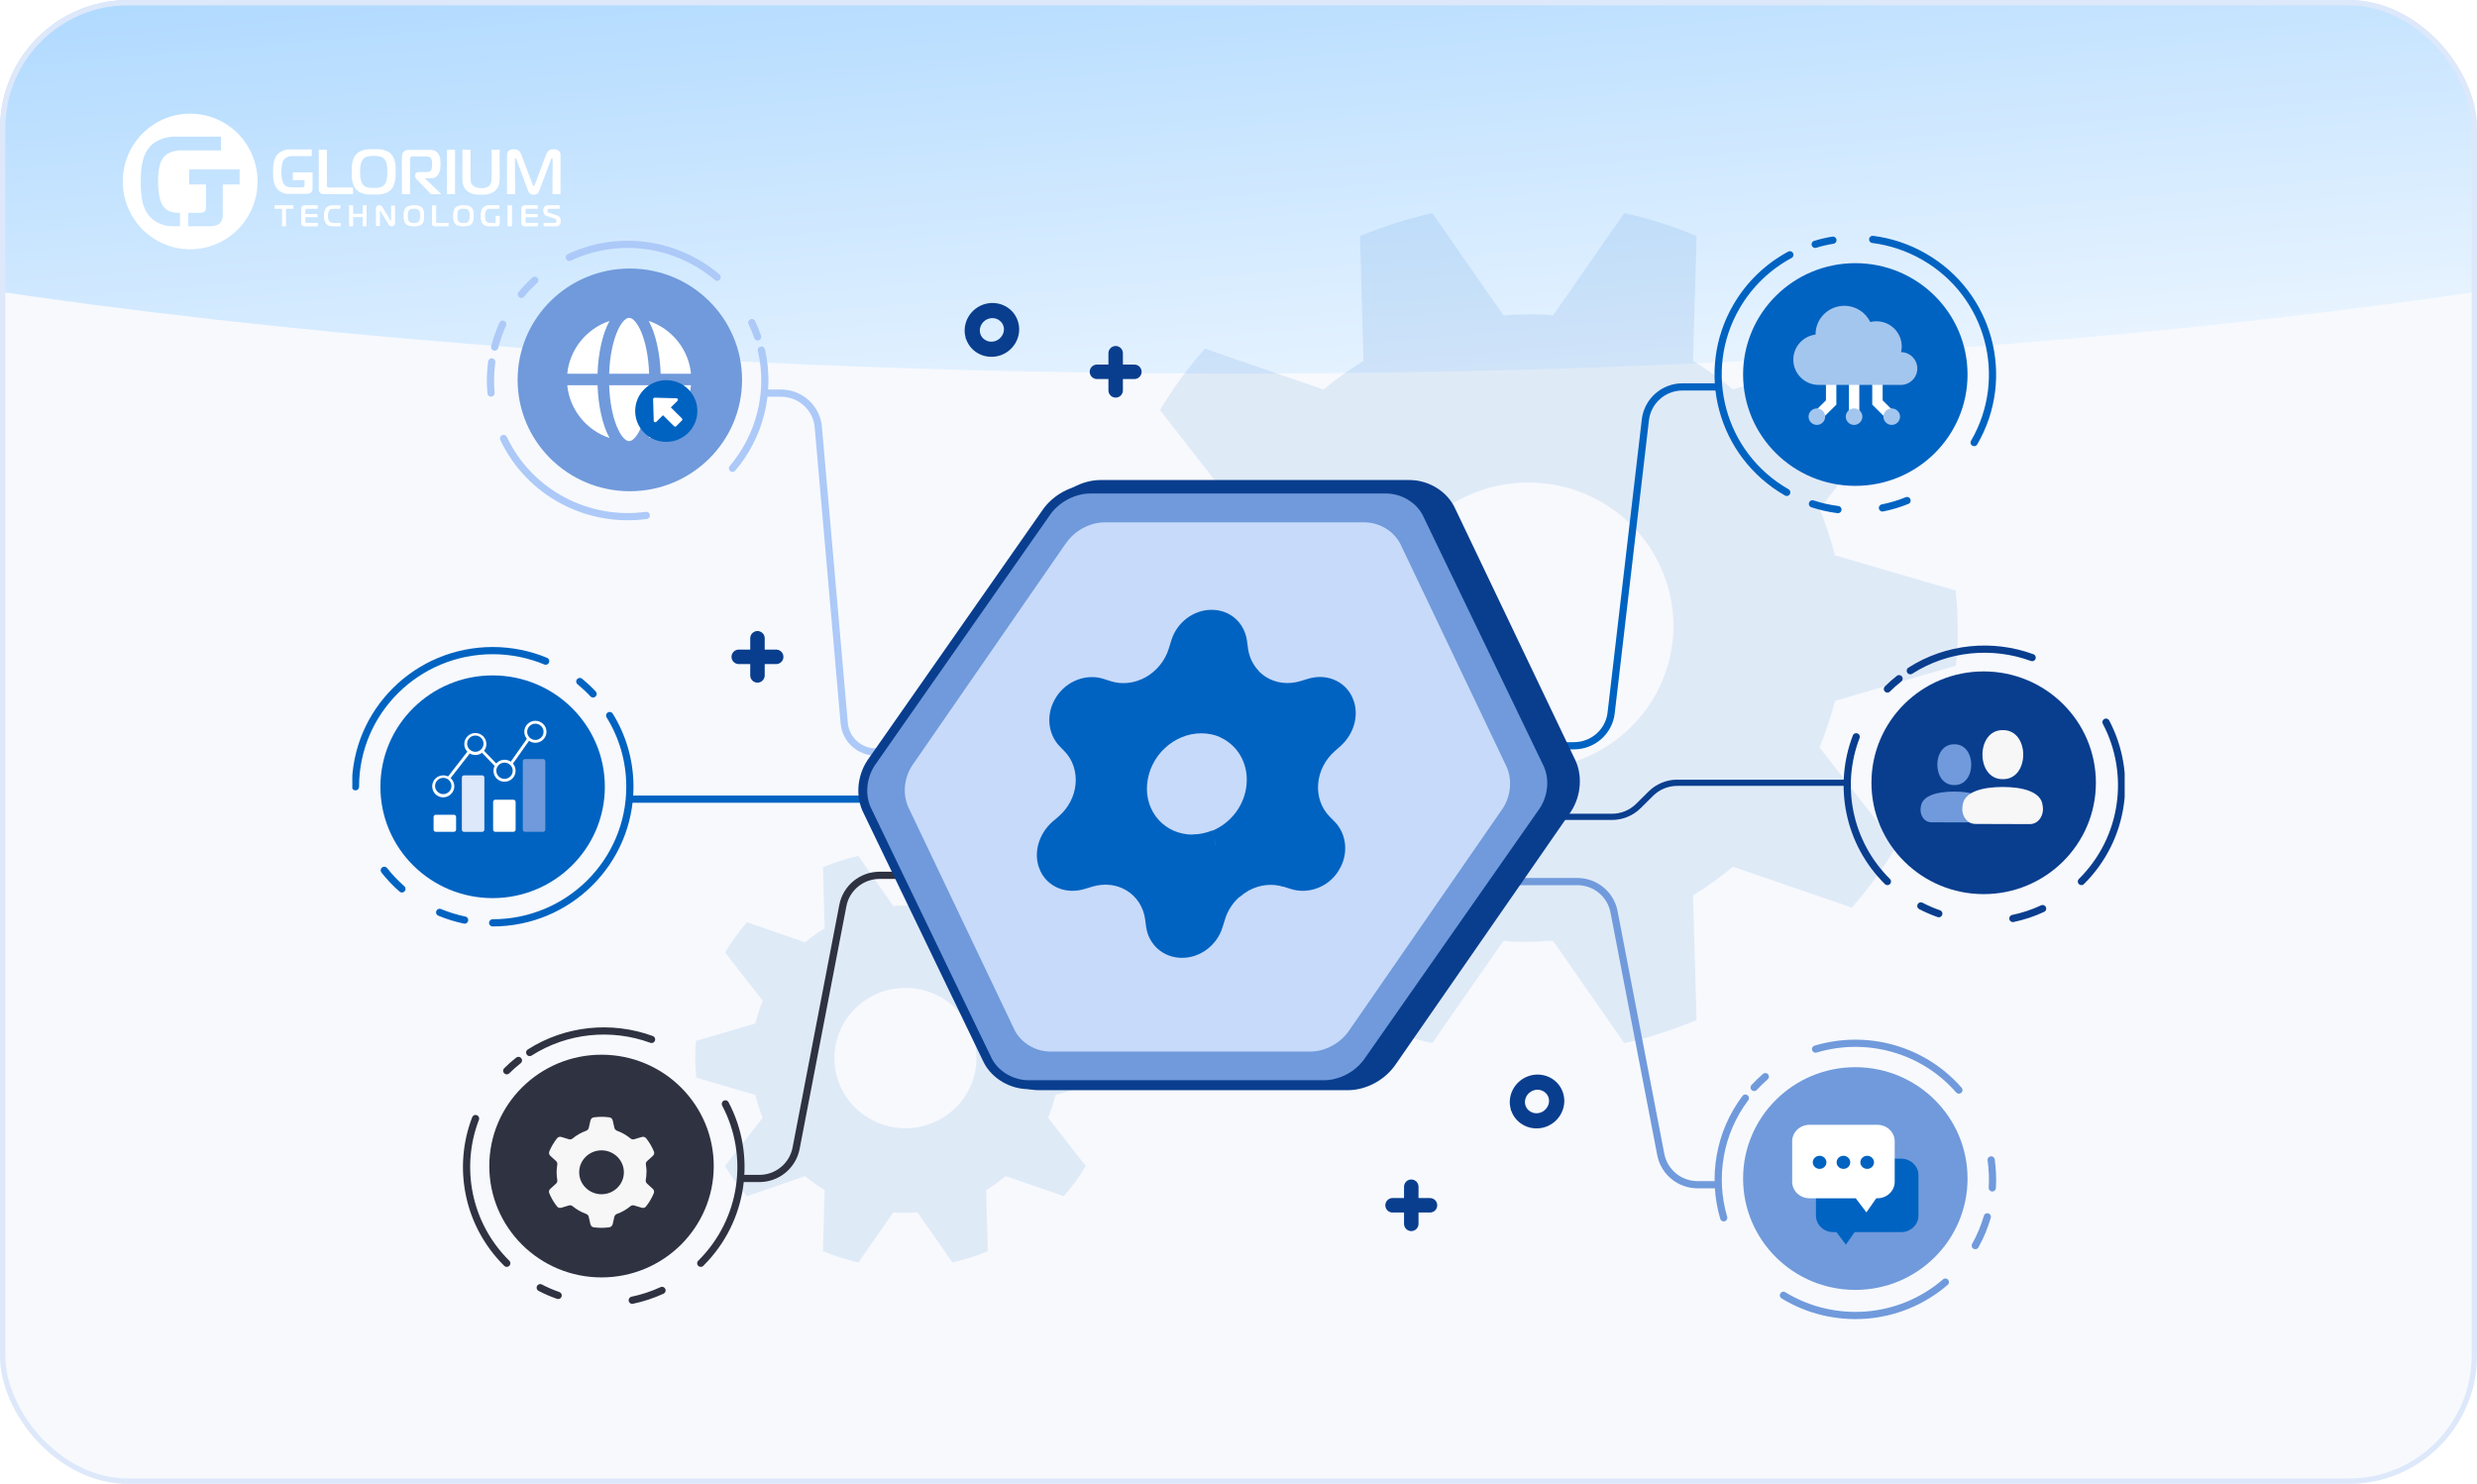
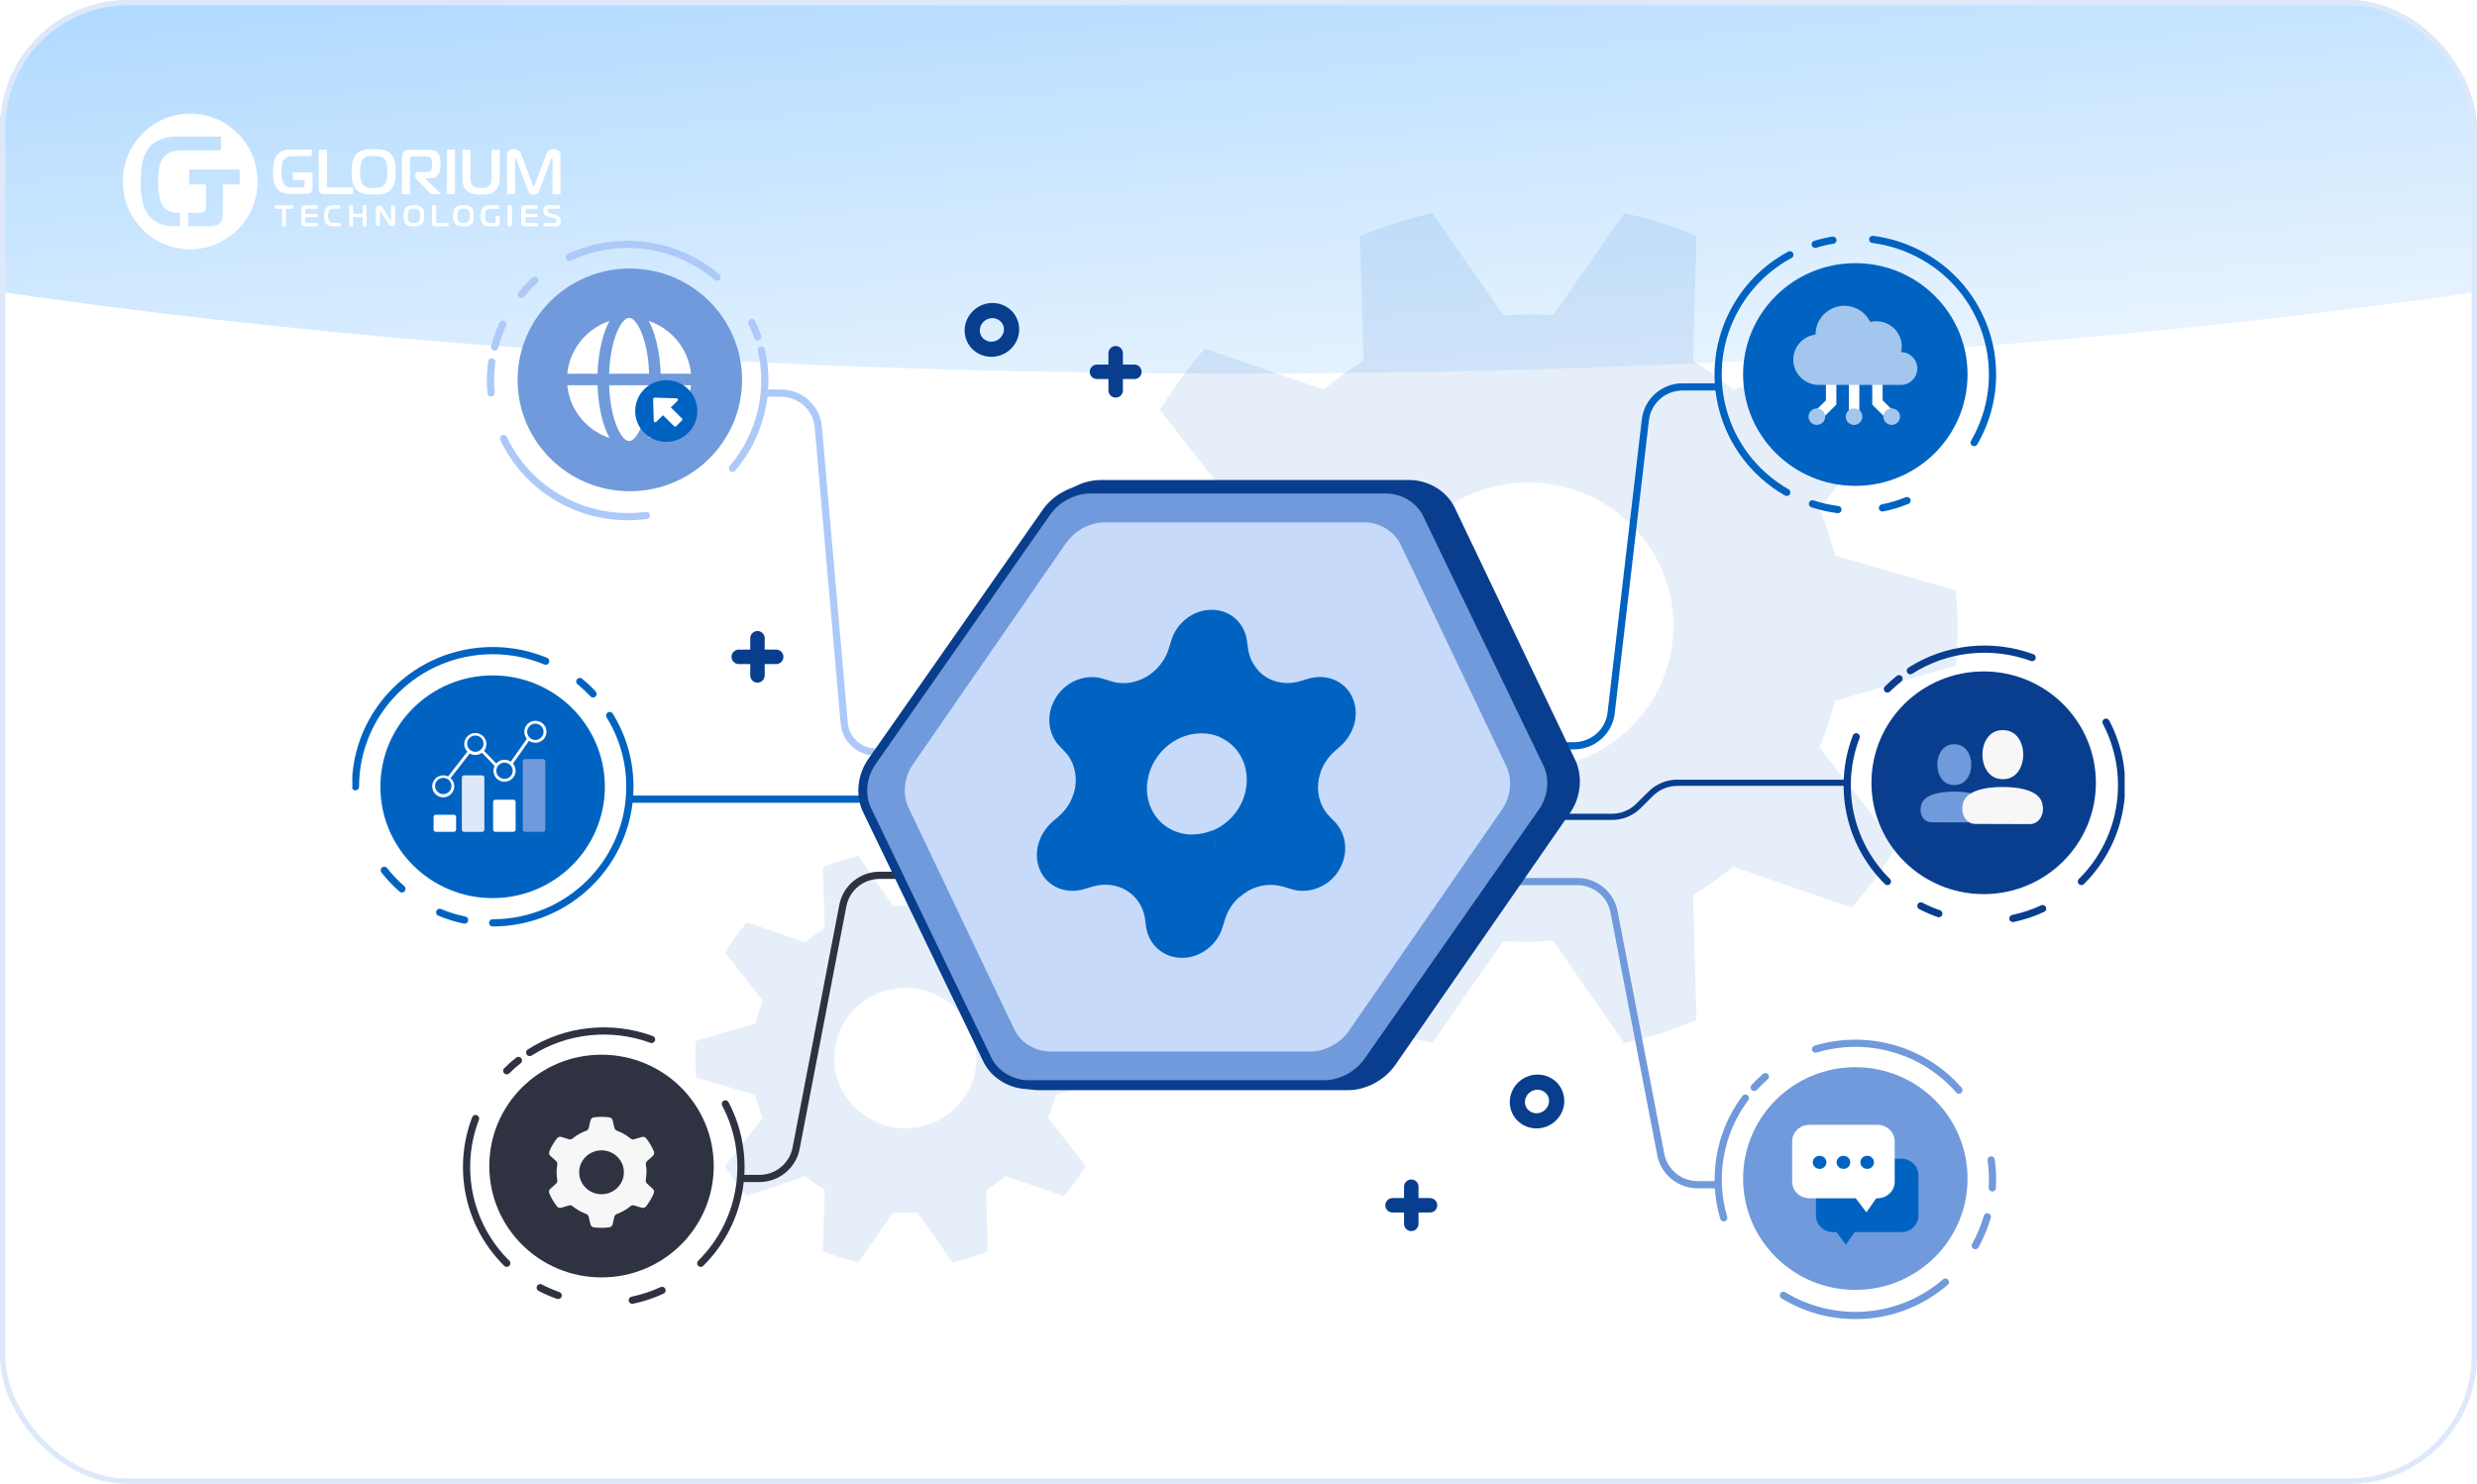
<svg xmlns="http://www.w3.org/2000/svg" width="464" height="278" viewBox="0 0 464 278" fill="none">
  <g clip-path="url(#clip0_5814_7387)">
-     <rect width="464" height="278" fill="#F7F9FD" />
    <g filter="url(#filter0_f_5814_7387)">
      <ellipse cx="232" cy="-15.5" rx="85.5" ry="406" transform="rotate(90 232 -15.5)" fill="url(#paint0_linear_5814_7387)" />
    </g>
    <g clip-path="url(#clip1_5814_7387)">
      <path opacity="0.1" d="M169.608 169.653C170.371 169.653 171.113 169.653 171.876 169.745L178.413 160.363C180.681 160.864 182.908 161.57 185.042 162.471L184.722 173.92C186.011 174.697 187.228 175.577 188.382 176.549L199.28 172.794C200.826 174.544 202.187 176.427 203.383 178.432L196.321 187.497C196.898 188.879 197.373 190.311 197.733 191.764L208.817 194.997C208.92 196.153 208.992 197.289 208.992 198.435C208.992 199.581 208.992 200.737 208.817 201.893L197.733 205.127C197.373 206.59 196.898 208.002 196.321 209.393L203.383 218.459C202.187 220.464 200.816 222.347 199.28 224.096L188.382 220.341C187.228 221.313 185.99 222.183 184.722 222.961L185.042 234.4C182.897 235.3 180.681 236.016 178.413 236.518L171.876 227.135C171.113 227.135 170.371 227.227 169.608 227.227C168.845 227.227 168.092 227.227 167.329 227.135L160.793 236.518C158.525 235.996 156.298 235.3 154.164 234.4L154.483 222.961C153.195 222.183 151.978 221.293 150.823 220.341L139.926 224.096C138.4 222.347 137.018 220.454 135.822 218.459L142.885 209.393C142.307 208.012 141.833 206.58 141.503 205.127L130.41 201.893C130.41 200.758 130.234 199.602 130.234 198.435C130.234 197.269 130.234 196.143 130.41 194.997L141.503 191.764C141.854 190.301 142.307 188.889 142.885 187.497L135.822 178.432C137.018 176.447 138.4 174.544 139.926 172.794L150.823 176.549C151.978 175.577 153.195 174.708 154.483 173.92L154.164 162.471C156.308 161.58 158.525 160.885 160.793 160.363L167.329 169.745C168.092 169.694 168.835 169.653 169.608 169.653ZM156.298 198.23C156.298 205.495 162.257 211.378 169.608 211.378C176.959 211.378 182.918 205.495 182.918 198.23C182.918 190.966 176.959 185.083 169.608 185.083C162.257 185.083 156.298 190.966 156.298 198.23Z" fill="#0063C1" />
      <path opacity="0.1" d="M286.295 58.894C287.862 58.894 289.367 58.894 290.924 59.088L304.265 39.924C308.894 40.957 313.441 42.39 317.802 44.231L317.142 67.621C319.771 69.217 322.266 71.008 324.627 72.983L346.876 65.319C350.031 68.89 352.825 72.737 355.258 76.82L340.845 95.329C342.02 98.142 342.979 101.069 343.721 104.046L366.351 110.646C366.568 112.999 366.712 115.332 366.712 117.654C366.712 119.977 366.712 122.361 366.351 124.714L343.721 131.314C342.979 134.291 342.02 137.187 340.845 140.031L355.258 158.54C352.825 162.623 350.02 166.47 346.876 170.041L324.627 162.377C322.266 164.352 319.751 166.143 317.142 167.739L317.802 191.098C313.42 192.94 308.894 194.403 304.265 195.426L290.924 176.262C289.367 176.262 287.852 176.446 286.295 176.446C284.738 176.446 283.202 176.446 281.635 176.262L268.294 195.426C263.665 194.372 259.118 192.94 254.757 191.098L255.417 167.739C252.788 166.143 250.293 164.332 247.932 162.377L225.683 170.041C222.559 166.47 219.734 162.602 217.301 158.54L231.714 140.031C230.539 137.217 229.58 134.291 228.889 131.314L206.228 124.714C206.228 122.381 205.867 120.028 205.867 117.654C205.867 115.281 205.867 112.968 206.228 110.646L228.889 104.046C229.601 101.069 230.529 98.173 231.714 95.329L217.301 76.82C219.744 72.757 222.559 68.89 225.683 65.319L247.932 72.983C250.293 71.008 252.777 69.217 255.417 67.621L254.757 44.231C259.139 42.42 263.665 40.988 268.294 39.924L281.635 59.088C283.202 58.975 284.707 58.894 286.295 58.894ZM259.118 117.245C259.118 132.081 271.284 144.093 286.295 144.093C301.306 144.093 313.472 132.071 313.472 117.245C313.472 102.419 301.306 90.397 286.295 90.397C271.284 90.397 259.118 102.419 259.118 117.245Z" fill="#0063C1" />
      <path d="M92.28 168.262C103.89 168.262 113.302 158.921 113.302 147.399C113.302 135.877 103.89 126.537 92.28 126.537C80.67 126.537 71.258 135.877 71.258 147.399C71.258 158.921 80.67 168.262 92.28 168.262Z" fill="#0063C1" />
      <path d="M66.586 147.399C66.586 133.31 78.092 121.892 92.289 121.892C95.804 121.892 99.165 122.598 102.217 123.866M92.289 172.897C106.485 172.897 117.991 161.478 117.991 147.389C117.991 142.498 116.61 137.935 114.207 134.057M108.609 127.683C109.486 128.399 110.321 129.177 111.094 130.005M71.988 163.054C72.978 164.312 74.081 165.479 75.287 166.533M82.36 170.932C83.855 171.556 85.412 172.037 87.031 172.375" stroke="#0063C1" stroke-width="1.349" stroke-linecap="round" />
      <path d="M369.803 82.916C376.896 70.719 372.689 55.116 360.4 48.077C357.348 46.327 354.09 45.273 350.801 44.853M334.697 92.247C322.408 85.207 318.191 69.604 325.295 57.408C327.759 53.172 331.254 49.908 335.285 47.739M343.347 44.997C342.224 45.181 341.11 45.437 340.028 45.774M357.235 93.782C355.75 94.385 354.204 94.846 352.626 95.163M344.286 95.47C342.677 95.265 341.079 94.907 339.512 94.396" stroke="#0063C1" stroke-width="1.349" stroke-linecap="round" />
      <path d="M347.545 91.028C359.155 91.028 368.567 81.687 368.567 70.165C368.567 58.643 359.155 49.303 347.545 49.303C335.935 49.303 326.523 58.643 326.523 70.165C326.523 81.687 335.935 91.028 347.545 91.028Z" fill="#0063C1" />
      <path d="M343.645 74.099C344.181 74.099 344.614 73.67 344.614 73.138C344.614 72.606 344.181 72.176 343.645 72.176C343.109 72.176 342.676 72.606 342.676 73.138C342.676 73.67 343.109 74.099 343.645 74.099Z" fill="#0063C1" stroke="#0063C1" stroke-width="2.711" stroke-linecap="round" stroke-linejoin="round" />
      <path d="M389.896 165.152C398.041 157.069 399.577 144.913 394.505 135.295M353.554 129.085C354.255 128.389 354.977 127.744 355.74 127.151M353.554 165.152C346.172 157.826 344.213 147.134 347.708 138.038M363.183 171.178C362.039 170.779 360.915 170.298 359.822 169.725M377.061 172.079C378.968 171.679 380.844 171.066 382.628 170.227M380.669 123.201C373.194 120.459 364.699 121.278 357.843 125.657" stroke="#093E8E" stroke-width="1.349" stroke-linecap="round" />
      <path d="M321.848 221.957H317.992C314.631 221.957 311.744 219.583 311.105 216.309L302.341 170.808C301.712 167.534 298.826 165.16 295.454 165.16H273.148" stroke="#709ADB" stroke-width="1.349" />
      <path d="M364.411 240.201C355.72 247.701 343.389 248.376 334.08 242.677M330.688 201.709C329.945 202.354 329.244 203.029 328.595 203.735M366.948 204.226C360.092 196.399 349.493 193.728 340.101 196.552M372.989 217.313C373.237 219.052 373.309 220.812 373.206 222.551M372.268 227.974C371.731 229.836 370.979 231.647 370.02 233.366M322.893 228.158C320.656 220.566 322.069 212.217 326.945 205.73" stroke="#709ADB" stroke-width="1.349" stroke-linecap="round" />
      <path d="M347.545 241.664C359.155 241.664 368.567 232.324 368.567 220.801C368.567 209.279 359.155 199.939 347.545 199.939C335.935 199.939 326.523 209.279 326.523 220.801C326.523 232.324 335.935 241.664 347.545 241.664Z" fill="#709ADB" />
      <path d="M371.588 167.515C383.198 167.515 392.61 158.175 392.61 146.653C392.61 135.131 383.198 125.79 371.588 125.79C359.978 125.79 350.566 135.131 350.566 146.653C350.566 158.175 359.978 167.515 371.588 167.515Z" fill="#093E8E" />
      <path d="M118.117 149.722H167.172" stroke="#0063C1" stroke-width="1.349" />
      <path d="M314.198 146.069C312.188 146.069 310.249 146.867 308.826 148.279L306.507 150.582C305.3 151.779 303.672 152.454 301.96 152.454H288.506C288.186 152.454 287.918 152.71 287.918 153.037C287.918 153.365 288.176 153.62 288.506 153.62H301.96C303.971 153.62 305.909 152.822 307.332 151.41L309.651 149.108C310.858 147.911 312.487 147.236 314.198 147.236H345.757V146.08H314.198V146.069Z" fill="#093E8E" />
      <path d="M284.215 139.72H294.846C298.403 139.72 301.403 137.07 301.805 133.571L308.218 78.647C308.63 75.137 311.62 72.487 315.177 72.487H321.827" stroke="#0063C1" stroke-width="1.349" />
      <path d="M283.601 207.416C284.137 209.8 286.571 211.212 288.983 210.588C291.385 209.953 292.839 207.487 292.21 205.155C291.602 202.842 289.2 201.533 286.87 202.147C284.55 202.76 283.076 205.103 283.591 207.416H283.601ZM287.241 203.579C288.787 203.17 290.354 204.06 290.756 205.543C291.159 207.078 290.189 208.715 288.581 209.145C286.983 209.565 285.406 208.623 285.055 207.088C284.705 205.564 285.684 203.998 287.241 203.589V203.579Z" fill="#093E8E" stroke="#093E8E" stroke-width="1.349" />
      <path d="M181.488 62.858C182.024 65.242 184.457 66.654 186.87 66.03C189.272 65.395 190.726 62.929 190.097 60.597C189.489 58.284 187.086 56.974 184.756 57.588C182.437 58.202 180.962 60.545 181.478 62.858H181.488ZM185.128 59.021C186.674 58.612 188.241 59.502 188.643 60.985C189.045 62.52 188.076 64.157 186.468 64.587C184.87 65.006 183.292 64.065 182.942 62.53C182.591 61.006 183.571 59.44 185.128 59.031V59.021Z" fill="#093E8E" stroke="#093E8E" stroke-width="1.349" />
      <path d="M264.365 222.333V229.291M267.87 225.812H260.859" stroke="#093E8E" stroke-width="2.711" stroke-linecap="round" />
      <path d="M141.892 119.579V126.537M145.397 123.058H138.387" stroke="#093E8E" stroke-width="2.711" stroke-linecap="round" />
      <path d="M85.436 153.057C85.436 152.832 85.25 152.648 85.023 152.648H81.631C81.404 152.648 81.219 152.832 81.219 153.057V155.431C81.219 155.656 81.404 155.84 81.631 155.84H85.023C85.25 155.84 85.436 155.656 85.436 155.431V153.057Z" fill="white" />
      <path d="M90.732 145.671C90.732 145.445 90.547 145.261 90.32 145.261H86.928C86.701 145.261 86.516 145.445 86.516 145.671V155.442C86.516 155.667 86.701 155.851 86.928 155.851H90.32C90.547 155.851 90.732 155.667 90.732 155.442V145.671Z" fill="#DDE8FA" />
      <path d="M96.588 150.234C96.588 150.009 96.402 149.825 96.175 149.825H92.784C92.557 149.825 92.371 150.009 92.371 150.234V155.432C92.371 155.657 92.557 155.841 92.784 155.841H96.175C96.402 155.841 96.588 155.657 96.588 155.432V150.234Z" fill="white" />
      <path d="M102.15 142.621C102.15 142.396 101.965 142.212 101.738 142.212H98.346C98.119 142.212 97.934 142.396 97.934 142.621V155.431C97.934 155.656 98.119 155.841 98.346 155.841H101.738C101.965 155.841 102.15 155.656 102.15 155.431V142.621Z" fill="#709ADB" />
      <path d="M83.033 149.385C81.879 149.385 80.961 148.464 80.961 147.318C80.961 146.172 81.889 145.261 83.033 145.261C84.178 145.261 85.106 146.182 85.106 147.318C85.106 148.392 84.178 149.385 83.033 149.385ZM83.033 145.732C82.167 145.732 81.497 146.428 81.497 147.256C81.497 148.085 82.198 148.781 83.033 148.781C83.868 148.781 84.569 148.085 84.569 147.256C84.569 146.428 83.899 145.732 83.033 145.732Z" fill="white" />
      <path d="M89.041 141.455C87.886 141.455 86.969 140.534 86.969 139.398C86.969 138.263 87.897 137.332 89.041 137.332C90.185 137.332 91.113 138.252 91.113 139.398C91.113 140.544 90.185 141.455 89.041 141.455ZM89.041 137.802C88.175 137.802 87.505 138.498 87.505 139.327C87.505 140.156 88.206 140.851 89.041 140.851C89.876 140.851 90.577 140.156 90.577 139.327C90.577 138.498 89.907 137.802 89.041 137.802Z" fill="white" />
      <path d="M94.51 146.458C93.355 146.458 92.438 145.538 92.438 144.402C92.438 143.266 93.365 142.335 94.51 142.335C95.654 142.335 96.582 143.256 96.582 144.402C96.582 145.548 95.654 146.458 94.51 146.458ZM94.51 142.877C93.644 142.877 92.974 143.573 92.974 144.402C92.974 145.231 93.675 145.926 94.51 145.926C95.345 145.926 96.046 145.231 96.046 144.402C96.046 143.512 95.314 142.877 94.51 142.877Z" fill="white" />
      <path d="M100.287 139.163C99.132 139.163 98.215 138.242 98.215 137.096C98.215 135.95 99.143 135.04 100.287 135.04C101.432 135.04 102.37 135.96 102.37 137.096C102.37 138.232 101.442 139.163 100.287 139.163ZM100.287 135.582C99.421 135.582 98.751 136.278 98.751 137.106C98.751 137.935 99.452 138.631 100.287 138.631C101.122 138.631 101.823 137.935 101.823 137.106C101.823 136.278 101.122 135.582 100.287 135.582Z" fill="white" />
      <path d="M98.788 138.283L95.438 143.04L95.881 143.358L99.232 138.6L98.788 138.283Z" fill="white" />
      <path d="M90.639 140.626L90.258 141.005L92.815 143.665L93.196 143.287L90.639 140.626Z" fill="white" />
      <path d="M87.598 140.759L83.824 145.609L84.267 145.957L88.041 141.107L87.598 140.759Z" fill="white" />
      <path d="M208.99 66.179V73.137M212.495 69.658H205.484" stroke="#093E8E" stroke-width="2.711" stroke-linecap="round" />
      <path d="M131.27 236.675C139.414 228.592 140.951 216.436 135.878 206.818M94.927 200.608C95.628 199.912 96.35 199.267 97.113 198.674M94.927 236.675C87.535 229.349 85.586 218.656 89.081 209.56M104.557 242.701C103.412 242.302 102.288 241.821 101.196 241.248M118.434 243.601C120.341 243.202 122.218 242.589 124.011 241.76M122.053 194.735C114.578 191.993 106.082 192.811 99.226 197.19" stroke="#2F3241" stroke-width="1.349" stroke-linecap="round" />
      <path d="M138.383 220.788H142.239C145.6 220.788 148.487 218.414 149.126 215.14L157.889 169.639C158.518 166.365 161.405 163.991 164.776 163.991H177.944" stroke="#2F3241" stroke-width="1.349" />
      <path d="M112.678 239.325C124.288 239.325 133.7 229.985 133.7 218.463C133.7 206.941 124.288 197.6 112.678 197.6C101.068 197.6 91.656 206.941 91.656 218.463C91.656 229.985 101.068 239.325 112.678 239.325Z" fill="#2F3241" />
      <path d="M121.114 219.631C121.114 219.15 121.073 218.67 120.991 218.209C120.949 217.953 121.022 217.697 121.218 217.534L122.3 216.552C122.527 216.347 122.609 216.019 122.496 215.743C122.125 214.843 121.63 213.994 121.032 213.247C120.846 213.011 120.527 212.93 120.238 213.011L118.805 213.441C118.558 213.513 118.3 213.451 118.104 213.288C117.362 212.674 116.506 212.183 115.578 211.845C115.341 211.753 115.155 211.558 115.093 211.313L114.774 209.911C114.702 209.614 114.465 209.379 114.166 209.338C113.691 209.277 113.196 209.236 112.702 209.236C112.207 209.236 111.712 209.277 111.227 209.338C110.928 209.379 110.681 209.614 110.609 209.911L110.289 211.313C110.227 211.558 110.042 211.763 109.804 211.845C108.877 212.183 108.021 212.663 107.279 213.288C107.083 213.451 106.825 213.513 106.577 213.441L105.155 213.011C104.866 212.919 104.546 213.011 104.361 213.247C103.763 214.004 103.268 214.833 102.897 215.733C102.783 216.019 102.866 216.347 103.093 216.552L104.165 217.524C104.361 217.697 104.433 217.964 104.392 218.219C104.309 218.68 104.268 219.15 104.268 219.631C104.268 220.112 104.309 220.593 104.392 221.064C104.433 221.32 104.361 221.575 104.165 221.749L103.082 222.732C102.856 222.936 102.773 223.264 102.887 223.54C103.258 224.44 103.753 225.289 104.351 226.036C104.536 226.272 104.856 226.354 105.144 226.272L106.577 225.842C106.825 225.77 107.083 225.832 107.279 225.995C108.021 226.609 108.866 227.09 109.794 227.428C110.042 227.52 110.227 227.714 110.279 227.96L110.598 229.362C110.67 229.658 110.908 229.894 111.207 229.935C111.691 229.996 112.186 230.037 112.681 230.037C113.176 230.037 113.66 229.996 114.145 229.935C114.444 229.894 114.691 229.658 114.764 229.362L115.083 227.96C115.145 227.714 115.331 227.51 115.568 227.428C116.496 227.1 117.341 226.609 118.083 225.995C118.279 225.832 118.537 225.77 118.784 225.842L120.217 226.272C120.506 226.364 120.826 226.272 121.011 226.036C121.609 225.279 122.104 224.44 122.475 223.54C122.589 223.253 122.506 222.936 122.279 222.732L121.197 221.739C121.011 221.565 120.929 221.309 120.97 221.054C121.053 220.593 121.094 220.122 121.094 219.631H121.104H121.114ZM112.681 223.744C110.372 223.744 108.495 221.903 108.495 219.631C108.495 217.36 110.372 215.518 112.681 215.518C114.99 215.518 116.867 217.36 116.867 219.631C116.867 221.903 114.99 223.744 112.681 223.744Z" fill="#F7F7F7" />
      <path d="M366.084 139.44C361.847 139.378 361.847 147.134 366.084 147.083C370.322 147.144 370.322 139.389 366.084 139.44Z" fill="#709ADB" />
      <path d="M370.208 154.082C371.754 154.123 372.558 152.537 372.28 151.207C372.094 148.986 369.043 148.291 366.042 148.301C363.042 148.301 360.001 148.997 359.805 151.207C359.537 152.527 360.341 154.092 361.867 154.061L370.187 154.082H370.208Z" fill="#709ADB" />
      <path d="M375.179 136.789C370.086 136.718 370.086 146.049 375.179 145.978C380.272 146.049 380.272 136.718 375.179 136.789Z" fill="#F7F7F7" />
      <path d="M380.138 154.398C381.994 154.449 382.963 152.536 382.633 150.94C382.407 148.269 378.736 147.43 375.138 147.441C371.54 147.441 367.87 148.269 367.643 150.94C367.323 152.526 368.282 154.408 370.127 154.367L380.138 154.398Z" fill="#F7F7F7" />
      <path d="M94.331 82.147C99.23 92.485 110.236 98.044 121.069 96.564M140.832 60.432C141.252 61.315 141.622 62.221 141.929 63.119M106.645 48.21C116.102 43.799 126.892 45.598 134.331 51.935M92.664 65.024C93.044 63.553 93.549 62.118 94.179 60.729M97.661 55.151C98.425 54.217 99.274 53.331 100.177 52.503M92.115 67.802C91.848 69.719 91.799 71.677 91.978 73.636M137.216 87.737C142.348 81.689 144.456 73.477 142.625 65.588" stroke="#ACC9F8" stroke-width="1.349" stroke-linecap="round" />
      <path d="M143.059 73.656H146.306C149.935 73.656 152.977 76.418 153.286 80.01L158.142 135.486C158.41 138.545 160.988 140.889 164.081 140.889H180.95" stroke="#ACC9F8" stroke-width="1.349" />
      <path d="M117.983 92.032C129.593 92.032 139.005 82.691 139.005 71.169C139.005 59.647 129.593 50.307 117.983 50.307C106.373 50.307 96.961 59.647 96.961 71.169C96.961 82.691 106.373 92.032 117.983 92.032Z" fill="#709ADB" />
      <path d="M117.852 82.641C119.285 82.641 121.378 78.661 121.594 72.174H114.109C114.316 78.661 116.419 82.641 117.852 82.641Z" fill="white" />
      <path d="M129.438 70.015C129.015 65.493 125.87 61.574 121.52 60.131C122.798 62.434 123.633 66.076 123.757 70.015H129.427H129.438Z" fill="white" />
      <path d="M117.852 59.548C116.419 59.548 114.326 63.529 114.109 70.015H121.594C121.388 63.529 119.285 59.548 117.852 59.548Z" fill="white" />
      <path d="M106.262 72.174C106.684 76.707 109.829 80.615 114.18 82.058C112.901 79.766 112.066 76.114 111.932 72.174H106.262Z" fill="white" />
      <path d="M129.438 72.174H123.767C123.633 76.114 122.808 79.756 121.52 82.058C125.86 80.615 129.005 76.707 129.438 72.174Z" fill="white" />
      <path d="M106.262 70.015H111.932C112.066 66.076 112.891 62.434 114.18 60.131C109.839 61.574 106.695 65.483 106.262 70.015Z" fill="white" />
      <path d="M124.809 82.784C128.027 82.784 130.635 80.196 130.635 77.004C130.635 73.811 128.027 71.223 124.809 71.223C121.592 71.223 118.984 73.811 118.984 77.004C118.984 80.196 121.592 82.784 124.809 82.784Z" fill="#0063C1" />
      <path d="M126.705 74.619L122.632 74.507C122.467 74.507 122.344 74.63 122.344 74.793L122.457 78.835C122.457 79.08 122.766 79.203 122.942 79.029L124.189 77.791L126.262 79.848C126.375 79.96 126.55 79.96 126.664 79.848L127.736 78.784C127.849 78.671 127.849 78.497 127.736 78.385L125.664 76.328L126.911 75.09C127.086 74.916 126.963 74.619 126.715 74.609L126.705 74.619Z" fill="white" />
      <path d="M341.024 78.749L339.652 77.378L342.044 75.004V70.338H343.993V75.812L341.024 78.749Z" fill="white" />
      <path d="M353.674 78.749L350.715 75.812V70.338H352.663V75.004L355.055 77.378L353.674 78.749Z" fill="white" />
      <path d="M348.292 70.338H346.344V78.074H348.292V70.338Z" fill="white" />
      <path d="M359.158 69.038C359.158 70.737 357.766 72.118 356.055 72.118H340.817C340.817 72.118 340.744 72.118 340.703 72.118C338.064 72.118 335.93 70 335.93 67.381C335.93 64.966 337.744 62.981 340.095 62.685C340.095 62.674 340.095 62.654 340.095 62.644C340.095 59.687 342.507 57.292 345.487 57.292C347.631 57.292 349.477 58.531 350.343 60.331C350.714 60.239 351.096 60.188 351.487 60.188C354.116 60.188 356.24 62.296 356.24 64.905C356.24 65.273 356.199 65.631 356.116 65.969C357.807 66 359.158 67.361 359.158 69.049V69.038Z" fill="#A3C6EF" />
      <path d="M354.365 76.518C353.51 76.518 352.809 77.214 352.809 78.063C352.809 78.912 353.51 79.608 354.365 79.608C355.221 79.608 355.922 78.912 355.922 78.063C355.922 77.214 355.221 76.518 354.365 76.518Z" fill="#A3C6EF" />
      <path d="M347.311 76.518C346.455 76.518 345.754 77.214 345.754 78.063C345.754 78.912 346.455 79.608 347.311 79.608C348.166 79.608 348.867 78.912 348.867 78.063C348.867 77.214 348.166 76.518 347.311 76.518Z" fill="#A3C6EF" />
      <path d="M340.342 76.518C339.486 76.518 338.785 77.214 338.785 78.063C338.785 78.912 339.486 79.608 340.342 79.608C341.198 79.608 341.899 78.912 341.899 78.063C341.899 77.214 341.198 76.518 340.342 76.518Z" fill="#A3C6EF" />
      <path d="M356.132 217.078H343.409C341.626 217.078 340.172 218.459 340.172 220.168V227.749C340.172 229.458 341.626 230.839 343.409 230.839H344.007L345.78 233.182L347.42 230.839H356.132C357.915 230.839 359.369 229.458 359.369 227.749V220.168C359.369 218.459 357.915 217.078 356.132 217.078Z" fill="#0063C1" />
      <path d="M351.675 210.734H338.952C337.169 210.734 335.715 212.115 335.715 213.824V221.406C335.715 223.114 337.169 224.496 338.952 224.496H347.623L349.623 227.135L351.468 224.496H351.685C353.469 224.496 354.922 223.114 354.922 221.406V213.824C354.922 212.115 353.469 210.734 351.685 210.734H351.675Z" fill="white" />
      <path d="M340.853 218.991C341.564 218.991 342.131 218.439 342.131 217.763C342.131 217.088 341.554 216.536 340.853 216.536C340.152 216.536 339.574 217.088 339.574 217.763C339.574 218.439 340.152 218.991 340.853 218.991Z" fill="#0063C1" />
      <path d="M345.318 218.991C346.029 218.991 346.596 218.439 346.596 217.763C346.596 217.088 346.019 216.536 345.318 216.536C344.616 216.536 344.039 217.088 344.039 217.763C344.039 218.439 344.616 218.991 345.318 218.991Z" fill="#0063C1" />
      <path d="M349.767 218.991C350.478 218.991 351.045 218.439 351.045 217.763C351.045 217.088 350.468 216.536 349.767 216.536C349.066 216.536 348.488 217.088 348.488 217.763C348.488 218.439 349.066 218.991 349.767 218.991Z" fill="#0063C1" />
      <path d="M294.949 142.112L272.412 94.914C270.847 91.902 267.518 89.932 263.994 89.932H206.213C202.662 89.932 199.092 91.909 197.113 94.914L164.394 142.105C162.435 145.117 162.167 149.064 163.712 152.069L186.249 199.267C187.814 202.272 191.143 204.249 194.666 204.249H252.448C255.998 204.249 259.568 202.272 261.547 199.267L294.267 152.069C296.226 149.064 296.493 145.117 294.949 142.105V142.112Z" fill="#093E8E" />
      <path d="M195.863 96.196L195.869 96.187L195.875 96.179C197.702 93.423 201.046 91.617 204.284 91.617H259.561C262.786 91.617 265.817 93.411 267.232 96.093L289.763 142.843L289.768 142.853L289.773 142.863C291.161 145.558 290.935 149.138 289.135 151.889L256.429 198.641L256.423 198.65L256.418 198.659C254.591 201.414 251.247 203.22 248.008 203.22H192.731C189.506 203.22 186.476 201.426 185.061 198.744L162.53 151.995L162.525 151.985L162.52 151.975C161.131 149.28 161.358 145.699 163.157 142.949L195.863 96.196Z" fill="#709ADB" stroke="#093E8E" stroke-width="1.672" />
      <path d="M199.582 101.897L170.827 143.478C169.262 145.922 169.062 149.074 170.265 151.472L190.088 193.053C191.332 195.424 193.979 197.013 196.794 197.013H245.419C248.26 197.013 251.169 195.424 252.786 192.979L281.542 151.399C283.106 148.954 283.3 145.802 282.103 143.404L262.28 101.824C261.03 99.453 258.389 97.863 255.574 97.863H206.949C204.115 97.863 201.2 99.453 199.609 101.897H199.582Z" fill="#C7DAFA" />
      <path fill-rule="evenodd" clip-rule="evenodd" d="M235.734 125.688C235.734 125.688 235.746 125.665 235.758 125.665C234.706 124.541 234.001 123.096 233.782 121.491C233.724 120.997 233.654 120.504 233.585 120.023C233.111 116.651 230.407 114.254 227.01 114.254H226.895C223.555 114.254 220.447 116.628 219.418 119.965C219.256 120.481 219.106 120.997 218.944 121.502C218.251 123.761 216.68 125.699 214.623 126.869C212.554 128.027 210.162 128.302 208.048 127.614C207.608 127.477 207.169 127.328 206.719 127.19C203.576 126.181 199.901 127.488 197.925 130.481C197.89 130.516 197.867 130.573 197.844 130.619C195.891 133.646 196.215 137.454 198.491 139.805C198.792 140.126 199.104 140.435 199.404 140.745C200.941 142.316 201.681 144.541 201.484 146.869C201.276 149.208 200.121 151.387 198.318 152.958C197.937 153.291 197.555 153.623 197.162 153.945C194.458 156.307 193.453 160.114 194.863 163.107C194.874 163.153 194.898 163.211 194.921 163.256C196.353 166.249 199.82 167.58 203.171 166.548C203.657 166.41 204.142 166.261 204.627 166.112C206.857 165.435 209.18 165.699 211.052 166.846C212.936 167.993 214.195 169.954 214.507 172.224C214.576 172.694 214.634 173.165 214.692 173.635C215.166 177.029 217.951 179.449 221.406 179.449H221.463C224.838 179.449 227.992 177.075 229.009 173.727C229.171 173.222 229.321 172.717 229.483 172.213C229.968 170.607 230.916 169.162 232.175 168.038C232.187 168.05 232.198 168.061 232.198 168.073C232.707 167.626 233.273 167.213 233.874 166.869C235.942 165.733 238.323 165.47 240.426 166.146C240.426 166.146 240.449 166.135 240.461 166.123C240.923 166.261 241.385 166.41 241.836 166.559C245.013 167.568 248.723 166.261 250.664 163.268C250.676 163.245 250.687 163.222 250.71 163.188C250.722 163.165 250.733 163.142 250.757 163.096C252.675 160.103 252.305 156.295 250.017 153.945C249.682 153.612 249.37 153.279 249.046 152.958C247.509 151.387 246.735 149.174 246.92 146.857C247.105 144.529 248.226 142.316 250.029 140.734C250.387 140.412 250.745 140.103 251.092 139.793C253.761 137.431 254.743 133.624 253.299 130.619C253.276 130.573 253.252 130.516 253.241 130.47C251.773 127.477 248.33 126.147 245.002 127.179C244.54 127.316 244.077 127.465 243.604 127.603C241.373 128.28 239.051 128.016 237.167 126.846C236.636 126.513 236.15 126.112 235.734 125.665V125.688ZM214.877 146.892C214.415 152.144 218.239 156.364 223.416 156.364C223.405 156.353 223.382 156.33 223.37 156.33C224.699 156.33 225.947 156.055 227.126 155.573C227.311 156.674 227.542 157.763 227.854 158.818C227.553 157.775 227.322 156.708 227.126 155.63C230.592 154.185 233.192 150.825 233.516 146.903C233.851 142.981 231.806 139.61 228.605 138.153C228.616 138.153 228.616 138.142 228.616 138.13C227.542 137.649 226.34 137.385 225.034 137.385C219.88 137.385 215.339 141.64 214.888 146.903L214.877 146.892Z" fill="#0063C1" />
    </g>
    <path fill-rule="evenodd" clip-rule="evenodd" d="M35.623 21.29C40.73 21.288 45.336 24.384 47.291 29.133C49.247 33.883 48.168 39.35 44.557 42.986C40.946 46.621 35.514 47.71 30.796 45.743C26.077 43.776 23 39.141 23 34C23 26.982 28.651 21.292 35.623 21.29ZM35.273 39.869V42.386H39.518C39.795 42.38 40.072 42.34 40.34 42.268C40.623 42.192 40.888 42.059 41.119 41.876C41.305 41.711 41.453 41.506 41.551 41.276C41.687 40.942 41.751 40.582 41.738 40.221V34.553H44.881V31.753H35.44V34.553H38.599V38.736C38.596 38.88 38.583 39.024 38.56 39.167C38.535 39.332 38.455 39.484 38.334 39.598C38.231 39.714 38.095 39.793 37.944 39.825C37.803 39.849 37.66 39.861 37.516 39.861L35.273 39.869ZM33.715 42.386V39.869H33.465C32.837 39.877 32.214 39.759 31.631 39.524C31.023 39.239 30.541 38.74 30.275 38.12C30.07 37.696 29.926 37.245 29.847 36.779C29.785 36.442 29.726 36.046 29.68 35.603C29.629 35.074 29.606 34.543 29.609 34.012C29.606 33.488 29.63 32.965 29.68 32.444C29.726 31.997 29.785 31.612 29.847 31.295C29.897 31.028 29.968 30.766 30.061 30.511C30.123 30.332 30.202 30.16 30.299 29.997C30.614 29.407 31.106 28.933 31.705 28.641C32.42 28.31 33.201 28.15 33.987 28.174H41.387V25.602H33.099C31.687 25.544 30.288 25.903 29.076 26.634C28.488 27.003 27.988 27.498 27.611 28.084C27.254 28.657 26.981 29.279 26.801 29.931C26.619 30.604 26.5 31.293 26.447 31.989C26.388 32.702 26.361 33.4 26.361 34.086C26.361 34.678 26.361 35.294 26.424 35.933C26.461 36.567 26.552 37.196 26.696 37.815C26.84 38.427 27.059 39.018 27.35 39.575C27.651 40.145 28.06 40.65 28.554 41.06C29.017 41.43 29.53 41.733 30.077 41.958C30.819 42.258 31.614 42.4 32.414 42.378L33.715 42.386Z" fill="white" />
    <path fill-rule="evenodd" clip-rule="evenodd" d="M103.272 29.747C103.239 29.801 103.213 29.858 103.194 29.919L101.112 35.482C101.05 35.638 100.992 35.782 100.934 35.903C100.881 36.02 100.809 36.127 100.721 36.219C100.634 36.309 100.528 36.376 100.412 36.415C100.267 36.462 100.115 36.484 99.963 36.479C99.8 36.484 99.638 36.456 99.487 36.395C99.368 36.347 99.261 36.272 99.173 36.175C99.087 36.084 99.016 35.978 98.964 35.863C98.908 35.732 98.858 35.599 98.817 35.462L96.758 29.911C96.738 29.85 96.71 29.793 96.677 29.738L96.673 29.73C96.641 29.667 96.624 29.634 96.565 29.634C96.503 29.634 96.457 29.678 96.457 29.751V29.887L96.492 36.363H94.975V29.042C94.961 28.819 95.023 28.598 95.149 28.417C95.251 28.278 95.384 28.165 95.535 28.088C95.671 28.021 95.816 27.979 95.965 27.964H96.271C96.467 27.959 96.664 27.988 96.852 28.048C96.995 28.095 97.127 28.173 97.238 28.277C97.342 28.377 97.43 28.495 97.498 28.625C97.569 28.754 97.63 28.888 97.683 29.026L99.761 34.577C99.794 34.652 99.83 34.726 99.87 34.797C99.904 34.857 99.939 34.885 99.978 34.885C100.017 34.885 100.055 34.857 100.09 34.797C100.131 34.726 100.167 34.652 100.199 34.577L102.277 29.026C102.344 28.824 102.439 28.634 102.559 28.461C102.651 28.334 102.766 28.225 102.896 28.14C103.015 28.067 103.146 28.017 103.283 27.992C103.42 27.968 103.559 27.956 103.697 27.956C104.026 27.944 104.351 28.034 104.63 28.216C104.883 28.41 105.022 28.725 104.997 29.05V36.371H103.48L103.527 29.895C103.527 29.783 103.508 29.715 103.473 29.686C103.449 29.663 103.419 29.648 103.388 29.642C103.349 29.642 103.31 29.678 103.272 29.747ZM70.018 27.956H70.792C71.078 27.965 71.362 27.996 71.643 28.048C71.931 28.105 72.213 28.194 72.483 28.312C72.758 28.432 73.009 28.605 73.222 28.821C73.43 29.03 73.598 29.277 73.718 29.55C73.84 29.827 73.933 30.117 73.996 30.415C74.062 30.717 74.104 31.023 74.12 31.332V32.197C74.12 32.466 74.12 32.766 74.093 33.075C74.074 33.38 74.034 33.684 73.973 33.984C73.911 34.282 73.819 34.571 73.698 34.849C73.578 35.122 73.41 35.369 73.203 35.578C72.989 35.793 72.738 35.965 72.464 36.087C72.194 36.206 71.912 36.293 71.624 36.347C71.342 36.402 71.056 36.434 70.769 36.443H69.221C68.936 36.434 68.653 36.402 68.373 36.347C68.085 36.294 67.803 36.206 67.534 36.087C67.259 35.965 67.009 35.793 66.794 35.578C66.567 35.35 66.385 35.078 66.26 34.777C66.135 34.489 66.041 34.186 65.982 33.876C65.926 33.58 65.892 33.28 65.881 32.978V32.177C65.881 31.933 65.881 31.601 65.904 31.292C65.92 30.989 65.959 30.688 66.02 30.391C66.081 30.096 66.173 29.808 66.295 29.534C66.421 29.257 66.597 29.008 66.814 28.801C67.026 28.596 67.272 28.433 67.541 28.32C67.809 28.201 68.088 28.113 68.373 28.056C68.652 28.004 68.934 27.973 69.217 27.964H69.991L70.018 27.956ZM58.552 32.29H58.563L58.552 32.242V32.29ZM58.552 35.25V32.29H54.852V33.756H57.046V34.557C57.051 34.629 57.051 34.701 57.046 34.773C57.032 34.854 56.994 34.928 56.938 34.986C56.885 35.044 56.816 35.083 56.74 35.098C56.672 35.104 56.604 35.104 56.535 35.098H54.569C54.267 35.1 53.968 35.042 53.687 34.925C53.393 34.785 53.16 34.536 53.033 34.228C52.994 34.145 52.959 34.059 52.929 33.972C52.883 33.842 52.849 33.708 52.824 33.572C52.793 33.403 52.766 33.207 52.743 32.983C52.718 32.717 52.706 32.449 52.708 32.182C52.706 31.914 52.717 31.647 52.743 31.381C52.766 31.156 52.793 30.98 52.824 30.808C52.848 30.672 52.883 30.538 52.929 30.407C52.96 30.319 52.997 30.233 53.041 30.151C53.195 29.859 53.433 29.624 53.722 29.478C54.068 29.314 54.445 29.235 54.825 29.246H58.397V28H54.384C53.705 27.972 53.032 28.149 52.449 28.509C52.166 28.693 51.925 28.939 51.745 29.23C51.571 29.512 51.44 29.82 51.358 30.143C51.268 30.478 51.209 30.822 51.183 31.168C51.156 31.521 51.145 31.865 51.145 32.206C51.145 32.546 51.145 32.807 51.172 33.123C51.19 33.437 51.234 33.749 51.303 34.056C51.372 34.36 51.479 34.654 51.621 34.929C51.766 35.212 51.963 35.462 52.201 35.666C52.424 35.851 52.672 36.001 52.936 36.111C53.298 36.261 53.685 36.332 54.074 36.319H57.48C57.61 36.315 57.74 36.296 57.867 36.263C58.007 36.228 58.139 36.162 58.254 36.071C58.344 35.99 58.416 35.889 58.463 35.775C58.527 35.608 58.557 35.429 58.552 35.25ZM66.125 35.13V36.367L60.734 36.375C60.604 36.373 60.475 36.358 60.347 36.331C60.221 36.304 60.103 36.247 60.003 36.163C59.93 36.089 59.866 36.005 59.813 35.915C59.745 35.779 59.712 35.627 59.717 35.474V28.056H61.234V34.849C61.241 34.923 61.277 34.989 61.334 35.034C61.37 35.057 61.407 35.077 61.446 35.094C61.533 35.123 61.623 35.135 61.714 35.13H66.125ZM67.483 33.099C67.455 32.804 67.442 32.507 67.444 32.21H67.456C67.442 31.709 67.486 31.209 67.588 30.72C67.653 30.418 67.777 30.134 67.951 29.883C68.172 29.588 68.491 29.387 68.845 29.318C69.228 29.239 69.617 29.201 70.006 29.202C70.396 29.201 70.785 29.24 71.167 29.318C71.526 29.385 71.848 29.586 72.073 29.883C72.144 29.975 72.207 30.074 72.258 30.179C72.326 30.324 72.38 30.476 72.417 30.632C72.469 30.848 72.505 31.067 72.525 31.289C72.555 31.595 72.57 31.902 72.568 32.21C72.57 32.504 72.555 32.798 72.525 33.091C72.505 33.311 72.469 33.529 72.417 33.744C72.38 33.903 72.328 34.059 72.262 34.208C72.213 34.324 72.15 34.431 72.073 34.529C71.959 34.68 71.819 34.808 71.659 34.905C71.503 34.999 71.335 35.069 71.159 35.114C70.976 35.162 70.788 35.191 70.598 35.202H69.383C69.194 35.192 69.006 35.162 68.822 35.114C68.649 35.067 68.482 34.997 68.327 34.905C68.174 34.809 68.043 34.68 67.94 34.529C67.863 34.434 67.8 34.329 67.75 34.217C67.683 34.067 67.63 33.912 67.591 33.752C67.543 33.537 67.507 33.319 67.483 33.099ZM75.289 36.371H76.806V29.895C76.8 29.813 76.8 29.732 76.806 29.65C76.825 29.561 76.876 29.483 76.949 29.43C76.997 29.374 77.06 29.335 77.131 29.318C77.204 29.311 77.278 29.311 77.351 29.318H79.809C79.951 29.32 80.093 29.331 80.234 29.35C80.395 29.37 80.545 29.448 80.656 29.57C80.757 29.684 80.829 29.821 80.865 29.971C80.928 30.218 80.955 30.473 80.947 30.728V30.992C80.947 31.096 80.947 31.2 80.924 31.305C80.912 31.411 80.893 31.517 80.865 31.621C80.846 31.708 80.813 31.792 80.768 31.869C80.682 32.02 80.544 32.132 80.382 32.182C80.24 32.218 80.094 32.237 79.948 32.238H78.435C78.252 32.225 78.071 32.283 77.928 32.402C77.817 32.502 77.754 32.649 77.758 32.803V32.991C77.761 33.126 77.805 33.258 77.881 33.367C77.956 33.484 78.04 33.594 78.133 33.696L80.776 36.391H82.684L79.627 33.455V33.395H80.664C80.865 33.4 81.066 33.374 81.26 33.319C81.412 33.274 81.556 33.207 81.689 33.119C81.801 33.043 81.9 32.95 81.984 32.843C82.058 32.75 82.123 32.649 82.177 32.542C82.333 32.25 82.433 31.929 82.471 31.597C82.505 31.287 82.522 30.976 82.521 30.664C82.52 30.353 82.502 30.043 82.467 29.735C82.424 29.409 82.305 29.1 82.119 28.833C82.02 28.664 81.888 28.518 81.732 28.405C81.598 28.305 81.449 28.228 81.291 28.176C81.141 28.13 80.986 28.1 80.83 28.088H76.581C76.418 28.088 76.254 28.107 76.094 28.144C75.912 28.189 75.746 28.285 75.614 28.421C75.464 28.559 75.364 28.745 75.328 28.949C75.297 29.132 75.282 29.317 75.281 29.502V36.407L75.289 36.371ZM85.238 28.052V36.371H83.721V28.052H85.238ZM90.11 35.218H89.723C89.58 35.205 89.437 35.181 89.298 35.145C89.154 35.109 89.015 35.055 88.884 34.985C88.749 34.912 88.627 34.816 88.524 34.701C88.341 34.506 88.221 34.257 88.183 33.988C88.15 33.744 88.133 33.498 88.133 33.251V28.068H86.616V33.463C86.618 33.83 86.659 34.195 86.736 34.553C86.833 34.949 87.034 35.309 87.316 35.594C87.509 35.801 87.738 35.97 87.99 36.091C88.23 36.207 88.482 36.297 88.74 36.359C88.982 36.417 89.228 36.453 89.475 36.467H90.741C90.989 36.453 91.234 36.417 91.476 36.359C91.735 36.297 91.987 36.207 92.227 36.091C92.48 35.971 92.708 35.802 92.9 35.594C93.183 35.309 93.384 34.949 93.481 34.553C93.56 34.195 93.6 33.83 93.601 33.463V28.068H92.084V33.595C92.081 33.73 92.065 33.864 92.037 33.996C92.01 34.133 91.972 34.267 91.921 34.397C91.871 34.523 91.799 34.64 91.708 34.741C91.598 34.86 91.467 34.956 91.322 35.025C91.187 35.096 91.043 35.15 90.896 35.185C90.755 35.221 90.611 35.245 90.466 35.258H90.079L90.11 35.218Z" fill="white" />
    <path d="M52.855 42.37V39.077H51.449V38.495H54.948V39.077H53.534V42.37H52.855Z" fill="white" />
    <path d="M57.046 42.364C56.891 42.387 56.734 42.343 56.612 42.243C56.506 42.117 56.456 41.953 56.473 41.788V39.054C56.467 38.907 56.514 38.764 56.604 38.649C56.727 38.535 56.893 38.48 57.058 38.499H59.488V39.079H57.441C57.371 39.072 57.302 39.091 57.245 39.131C57.199 39.183 57.177 39.253 57.186 39.322V40.097H59.436V40.677H57.186V41.581C57.184 41.637 57.204 41.691 57.241 41.731C57.285 41.776 57.373 41.78 57.484 41.78H59.512V42.36L57.046 42.364Z" fill="white" />
    <path d="M62.258 42.366C61.834 42.399 61.418 42.233 61.119 41.911C60.835 41.501 60.7 40.994 60.74 40.485C60.691 39.957 60.814 39.427 61.089 38.986C61.398 38.646 61.831 38.468 62.273 38.498H63.722V39.079H62.584C62.182 39.079 61.825 39.108 61.635 39.437C61.473 39.754 61.403 40.116 61.434 40.477C61.405 40.801 61.465 41.127 61.605 41.415C61.791 41.72 62.121 41.785 62.55 41.785H63.772V42.366H62.258Z" fill="white" />
    <path d="M68.64 42.37H67.97V40.665H66.119V42.37H65.445V38.495H66.119V40.083H67.97V38.495H68.64V42.37Z" fill="white" />
    <path d="M73.963 41.83C73.975 41.98 73.921 42.127 73.815 42.231C73.71 42.335 73.566 42.385 73.421 42.366C73.181 42.385 72.951 42.26 72.829 42.044L71.292 39.528C71.242 39.444 71.219 39.436 71.207 39.436C71.16 39.448 71.129 39.494 71.134 39.544V42.327H70.466V39.011C70.466 38.689 70.681 38.498 71.027 38.498C71.259 38.475 71.484 38.591 71.607 38.796L73.145 41.333C73.171 41.368 73.183 41.424 73.229 41.424C73.275 41.424 73.287 41.356 73.287 41.333V38.55H73.956L73.963 41.83Z" fill="white" />
    <path fill-rule="evenodd" clip-rule="evenodd" d="M79.442 40.433C79.442 39.934 79.407 39.292 79.018 38.894C78.613 38.495 78.007 38.495 77.557 38.495C77.553 38.495 77.548 38.495 77.544 38.495C77.092 38.495 76.466 38.503 76.066 38.894C75.665 39.284 75.638 39.918 75.638 40.433C75.638 40.859 75.657 41.573 76.066 41.971C76.474 42.37 77.116 42.37 77.544 42.37C77.971 42.37 78.637 42.35 79.018 41.971C79.399 41.593 79.442 40.931 79.442 40.433ZM77.536 41.804C77.189 41.861 76.836 41.744 76.587 41.489H76.599C76.403 41.175 76.318 40.803 76.358 40.432C76.316 40.061 76.397 39.687 76.587 39.368C76.84 39.12 77.191 39.007 77.536 39.061C77.884 39.011 78.235 39.123 78.493 39.368C78.689 39.684 78.77 40.061 78.722 40.432C78.764 40.801 78.684 41.173 78.493 41.489C78.24 41.742 77.885 41.859 77.536 41.804Z" fill="white" />
    <path d="M81.454 42.37C81.328 42.375 81.204 42.339 81.1 42.268C81.009 42.187 80.959 42.069 80.963 41.946V38.495H81.684V41.576C81.674 41.637 81.694 41.698 81.736 41.743C81.788 41.778 81.851 41.794 81.913 41.788H84.006V42.37H81.454Z" fill="white" />
    <path fill-rule="evenodd" clip-rule="evenodd" d="M88.722 40.433C88.722 39.934 88.686 39.292 88.298 38.894C87.894 38.495 87.287 38.495 86.837 38.495C86.832 38.495 86.828 38.495 86.824 38.495C86.373 38.495 85.747 38.503 85.346 38.894C84.946 39.284 84.918 39.918 84.918 40.433C84.918 40.859 84.938 41.573 85.346 41.971C85.755 42.37 86.396 42.37 86.824 42.37C87.252 42.37 87.917 42.35 88.298 41.971C88.679 41.593 88.722 40.931 88.722 40.433ZM86.816 41.804C86.468 41.861 86.114 41.744 85.864 41.489C85.676 41.172 85.597 40.801 85.638 40.433C85.598 40.062 85.677 39.688 85.864 39.368C86.118 39.121 86.47 39.008 86.816 39.061C87.164 39.011 87.515 39.123 87.773 39.368C87.969 39.684 88.05 40.061 88.002 40.433C88.045 40.801 87.963 41.174 87.773 41.489C87.52 41.743 87.166 41.859 86.816 41.804Z" fill="white" />
    <path d="M93.589 41.871C93.598 42.012 93.548 42.151 93.45 42.252C93.342 42.331 93.212 42.372 93.079 42.369H91.468C91.148 42.38 90.836 42.272 90.588 42.066C90.127 41.66 90.091 41.004 90.091 40.445C90.091 39.813 90.147 39.104 90.704 38.735C90.98 38.567 91.297 38.484 91.619 38.496H93.501V39.075H91.822C91.489 39.038 91.164 39.195 90.982 39.481C90.855 39.773 90.801 40.093 90.823 40.413C90.804 40.736 90.855 41.06 90.974 41.361C91.111 41.637 91.401 41.798 91.703 41.766H92.626C92.695 41.775 92.765 41.753 92.817 41.705C92.863 41.65 92.885 41.578 92.876 41.506V40.453H93.589V41.871Z" fill="white" />
    <path d="M95.111 42.37V38.495H95.872V42.37H95.111Z" fill="white" />
    <path d="M98.275 42.364C98.119 42.387 97.962 42.343 97.84 42.243C97.734 42.117 97.684 41.953 97.701 41.788V39.054C97.695 38.907 97.742 38.764 97.832 38.649C97.955 38.535 98.121 38.48 98.286 38.499H100.716V39.079H98.669C98.6 39.072 98.531 39.091 98.474 39.131C98.427 39.183 98.406 39.253 98.414 39.322V40.097H100.665V40.677H98.414V41.581C98.412 41.637 98.433 41.691 98.47 41.731C98.514 41.776 98.601 41.78 98.713 41.78H100.74V42.36L98.275 42.364Z" fill="white" />
    <path d="M101.86 41.771H103.922C104.258 41.771 104.274 41.483 104.274 41.365C104.274 41.247 104.235 41.032 103.91 40.926L102.443 40.447C102.272 40.395 102.119 40.295 102.001 40.158C101.859 39.945 101.792 39.689 101.809 39.431C101.785 39.166 101.874 38.904 102.052 38.712C102.22 38.56 102.439 38.483 102.662 38.496H104.806V39.078H102.9C102.795 39.065 102.689 39.097 102.607 39.167C102.539 39.249 102.505 39.356 102.513 39.464C102.513 39.634 102.56 39.801 102.857 39.898L104.219 40.345C104.413 40.396 104.595 40.49 104.751 40.621C104.925 40.827 105.013 41.096 104.997 41.369C105.014 41.624 104.948 41.877 104.809 42.088C104.648 42.292 104.397 42.397 104.144 42.364H101.86V41.771Z" fill="white" />
    <path d="M52.856 42.37V39.077H51.449V38.495H54.948V39.077H53.534V42.37H52.856Z" fill="white" />
    <path d="M57.047 42.364C56.892 42.386 56.734 42.342 56.612 42.242C56.506 42.117 56.456 41.953 56.473 41.788V39.054C56.467 38.907 56.514 38.763 56.604 38.648C56.728 38.534 56.893 38.48 57.058 38.498H59.488V39.078H57.441C57.372 39.072 57.302 39.09 57.246 39.131C57.199 39.183 57.178 39.252 57.186 39.322V40.096H59.437V40.676H57.186V41.581C57.184 41.637 57.204 41.691 57.242 41.731C57.285 41.776 57.373 41.78 57.485 41.78H59.512V42.36L57.047 42.364Z" fill="white" />
    <path d="M62.258 42.365C61.834 42.399 61.419 42.233 61.119 41.91C60.835 41.5 60.701 40.993 60.74 40.484C60.691 39.957 60.814 39.427 61.089 38.985C61.398 38.646 61.831 38.468 62.273 38.498H63.723V39.079H62.584C62.182 39.079 61.825 39.107 61.636 39.436C61.473 39.754 61.403 40.116 61.434 40.476C61.406 40.8 61.465 41.126 61.605 41.415C61.791 41.719 62.121 41.784 62.55 41.784H63.772V42.365H62.258Z" fill="white" />
    <path d="M68.64 42.37H67.971V40.664H66.119V42.37H65.445V38.495H66.119V40.082H67.971V38.495H68.64V42.37Z" fill="white" />
    <path d="M73.963 41.829C73.975 41.979 73.921 42.127 73.816 42.23C73.711 42.335 73.566 42.384 73.421 42.366C73.181 42.385 72.951 42.26 72.83 42.044L71.292 39.527C71.242 39.444 71.219 39.436 71.208 39.436C71.161 39.447 71.129 39.493 71.135 39.543V42.326H70.466V39.01C70.466 38.688 70.681 38.497 71.027 38.497C71.26 38.475 71.484 38.59 71.607 38.796L73.145 41.332C73.172 41.368 73.183 41.424 73.229 41.424C73.275 41.424 73.287 41.356 73.287 41.332V38.549H73.956L73.963 41.829Z" fill="white" />
    <path fill-rule="evenodd" clip-rule="evenodd" d="M79.442 40.432C79.442 39.934 79.407 39.292 79.018 38.893C78.614 38.495 78.007 38.495 77.557 38.495C77.553 38.495 77.548 38.495 77.544 38.495C77.093 38.495 76.467 38.503 76.066 38.893C75.665 39.284 75.638 39.918 75.638 40.432C75.638 40.859 75.658 41.572 76.066 41.971C76.475 42.37 77.116 42.37 77.544 42.37C77.972 42.37 78.637 42.35 79.018 41.971C79.399 41.592 79.442 40.931 79.442 40.432ZM77.536 41.803C77.189 41.861 76.836 41.743 76.587 41.489H76.599C76.404 41.175 76.319 40.802 76.358 40.432C76.317 40.061 76.397 39.686 76.587 39.368C76.84 39.12 77.191 39.007 77.536 39.061C77.884 39.01 78.236 39.123 78.493 39.368C78.689 39.684 78.77 40.061 78.723 40.432C78.765 40.801 78.684 41.173 78.493 41.489C78.24 41.742 77.886 41.859 77.536 41.803Z" fill="white" />
    <path d="M81.455 42.369C81.329 42.375 81.204 42.339 81.1 42.267C81.009 42.187 80.959 42.068 80.963 41.946V38.495H81.684V41.575C81.675 41.636 81.694 41.698 81.736 41.742C81.788 41.778 81.851 41.794 81.913 41.787H84.006V42.369H81.455Z" fill="white" />
    <path fill-rule="evenodd" clip-rule="evenodd" d="M88.722 40.432C88.722 39.934 88.687 39.292 88.298 38.893C87.894 38.495 87.287 38.495 86.837 38.495C86.833 38.495 86.829 38.495 86.824 38.495C86.373 38.495 85.747 38.503 85.347 38.893C84.946 39.284 84.919 39.918 84.919 40.432C84.919 40.859 84.938 41.572 85.347 41.971C85.755 42.37 86.396 42.37 86.824 42.37C87.252 42.37 87.917 42.35 88.298 41.971C88.679 41.592 88.722 40.931 88.722 40.432ZM86.817 41.804C86.468 41.86 86.114 41.743 85.864 41.489C85.676 41.172 85.597 40.8 85.638 40.432C85.598 40.062 85.677 39.688 85.864 39.368C86.118 39.121 86.47 39.007 86.817 39.061C87.165 39.01 87.515 39.123 87.773 39.368C87.969 39.684 88.051 40.061 88.002 40.432C88.045 40.801 87.964 41.173 87.773 41.489C87.521 41.742 87.166 41.859 86.817 41.804Z" fill="white" />
    <path d="M93.589 41.871C93.598 42.012 93.548 42.151 93.45 42.251C93.342 42.33 93.212 42.371 93.08 42.369H91.468C91.148 42.379 90.836 42.271 90.588 42.065C90.127 41.66 90.091 41.004 90.091 40.444C90.091 39.812 90.147 39.103 90.704 38.735C90.98 38.567 91.298 38.484 91.619 38.496H93.501V39.075H91.822C91.49 39.037 91.164 39.194 90.983 39.48C90.856 39.773 90.801 40.093 90.823 40.412C90.804 40.736 90.856 41.059 90.975 41.36C91.111 41.637 91.401 41.798 91.703 41.765H92.626C92.696 41.775 92.765 41.752 92.817 41.705C92.864 41.65 92.885 41.578 92.877 41.506V40.453H93.589V41.871Z" fill="white" />
    <path d="M95.112 42.37V38.495H95.872V42.37H95.112Z" fill="white" />
    <path d="M98.275 42.364C98.119 42.386 97.963 42.342 97.841 42.242C97.734 42.117 97.684 41.953 97.701 41.788V39.054C97.696 38.907 97.742 38.763 97.833 38.648C97.956 38.534 98.121 38.48 98.287 38.498H100.717V39.078H98.669C98.6 39.072 98.531 39.09 98.474 39.131C98.427 39.183 98.406 39.252 98.414 39.322V40.096H100.665V40.676H98.414V41.581C98.413 41.637 98.433 41.691 98.47 41.731C98.514 41.776 98.601 41.78 98.713 41.78H100.74V42.36L98.275 42.364Z" fill="white" />
    <path d="M101.86 41.771H103.922C104.258 41.771 104.274 41.482 104.274 41.364C104.274 41.247 104.235 41.031 103.91 40.926L102.443 40.446C102.273 40.394 102.12 40.295 102.001 40.158C101.86 39.945 101.792 39.688 101.809 39.431C101.786 39.166 101.874 38.903 102.052 38.712C102.221 38.56 102.439 38.483 102.662 38.496H104.806V39.077H102.901C102.795 39.064 102.689 39.097 102.607 39.166C102.539 39.248 102.505 39.355 102.513 39.463C102.513 39.634 102.56 39.8 102.857 39.898L104.219 40.345C104.413 40.396 104.595 40.49 104.751 40.621C104.925 40.827 105.013 41.095 104.998 41.368C105.014 41.623 104.948 41.876 104.81 42.088C104.648 42.292 104.397 42.396 104.145 42.364H101.86V41.771Z" fill="white" />
  </g>
  <rect x="0.5" y="0.5" width="463" height="277" rx="23.5" stroke="#DDE8FA" />
  <defs>
    <filter id="filter0_f_5814_7387" x="-474" y="-401" width="1412" height="771" color-interpolation-filters="sRGB">
      <feFlood flood-opacity="0" result="BackgroundImageFix" />
      <feBlend mode="normal" in="SourceGraphic" in2="BackgroundImageFix" result="shape" />
      <feGaussianBlur stdDeviation="150" result="effect1_foregroundBlur_5814_7387" />
    </filter>
    <linearGradient id="paint0_linear_5814_7387" x1="146.5" y1="390.5" x2="368.114" y2="371.186" gradientUnits="userSpaceOnUse">
      <stop stop-color="#6CBAFF" />
      <stop offset="1" stop-color="#EDF6FF" />
    </linearGradient>
    <clipPath id="clip0_5814_7387">
      <rect width="464" height="278" rx="24" fill="white" />
    </clipPath>
    <clipPath id="clip1_5814_7387">
      <rect width="332" height="225.712" fill="white" transform="translate(66 26)" />
    </clipPath>
  </defs>
</svg>